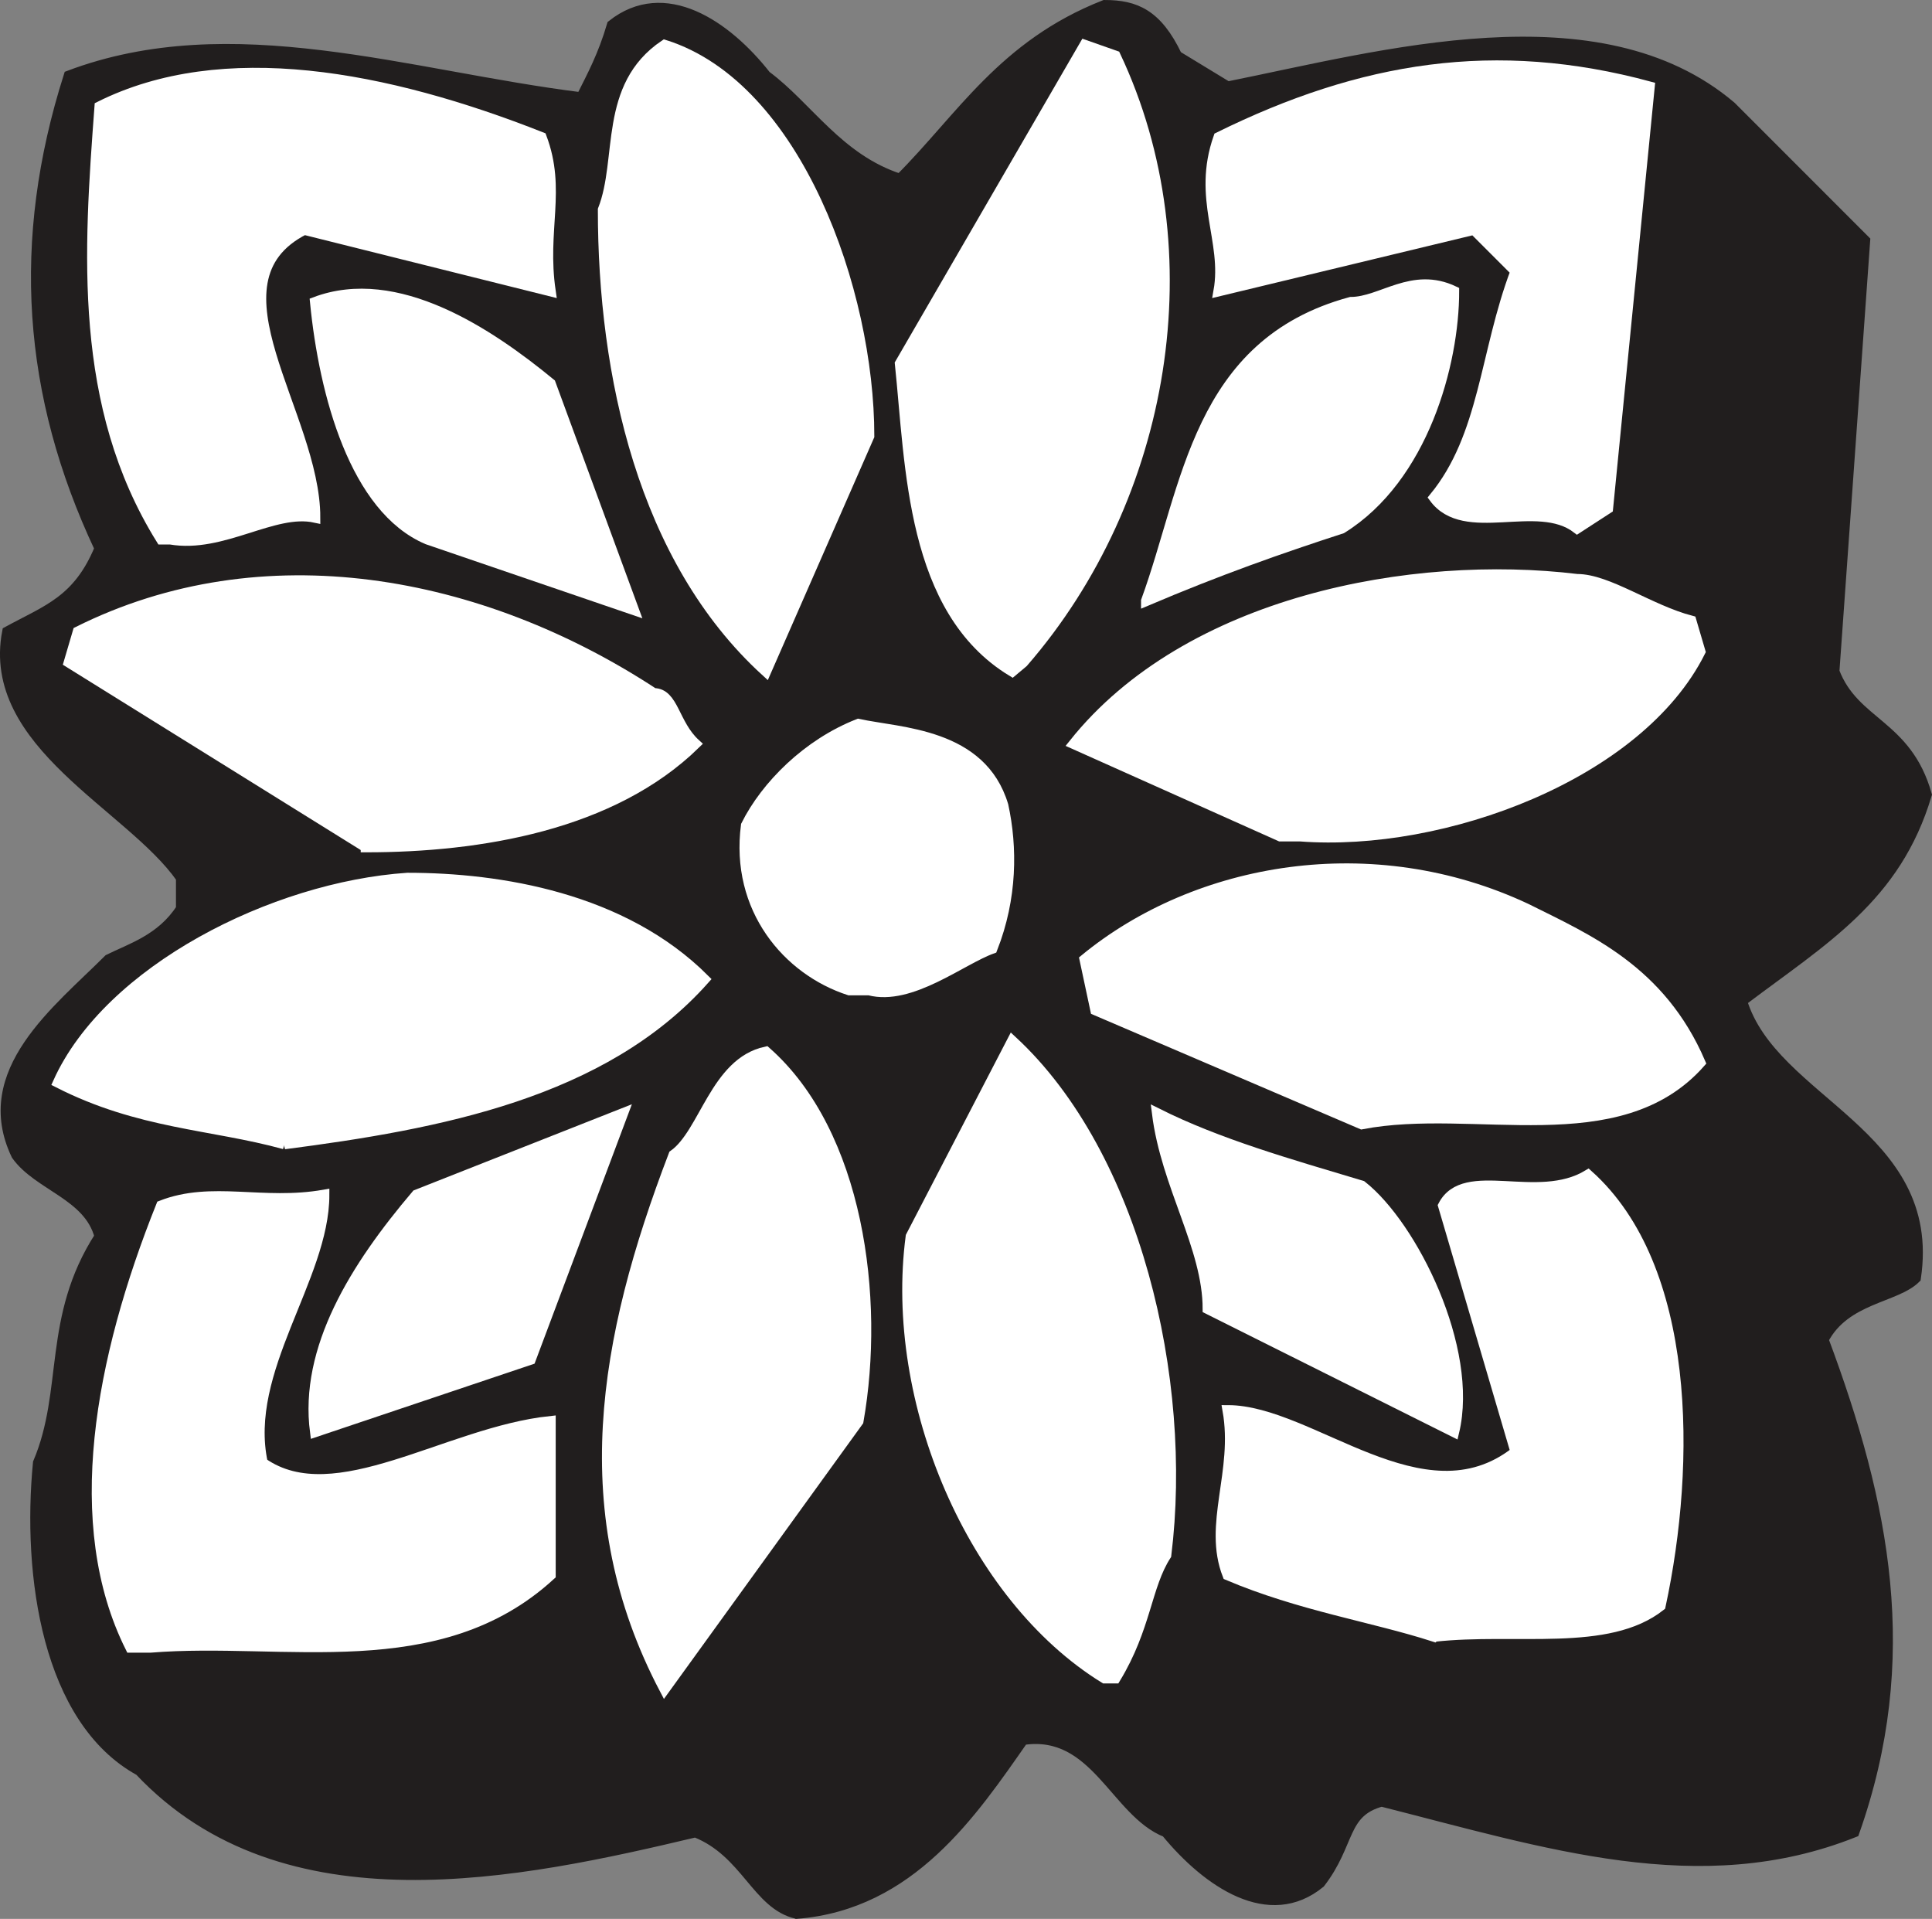
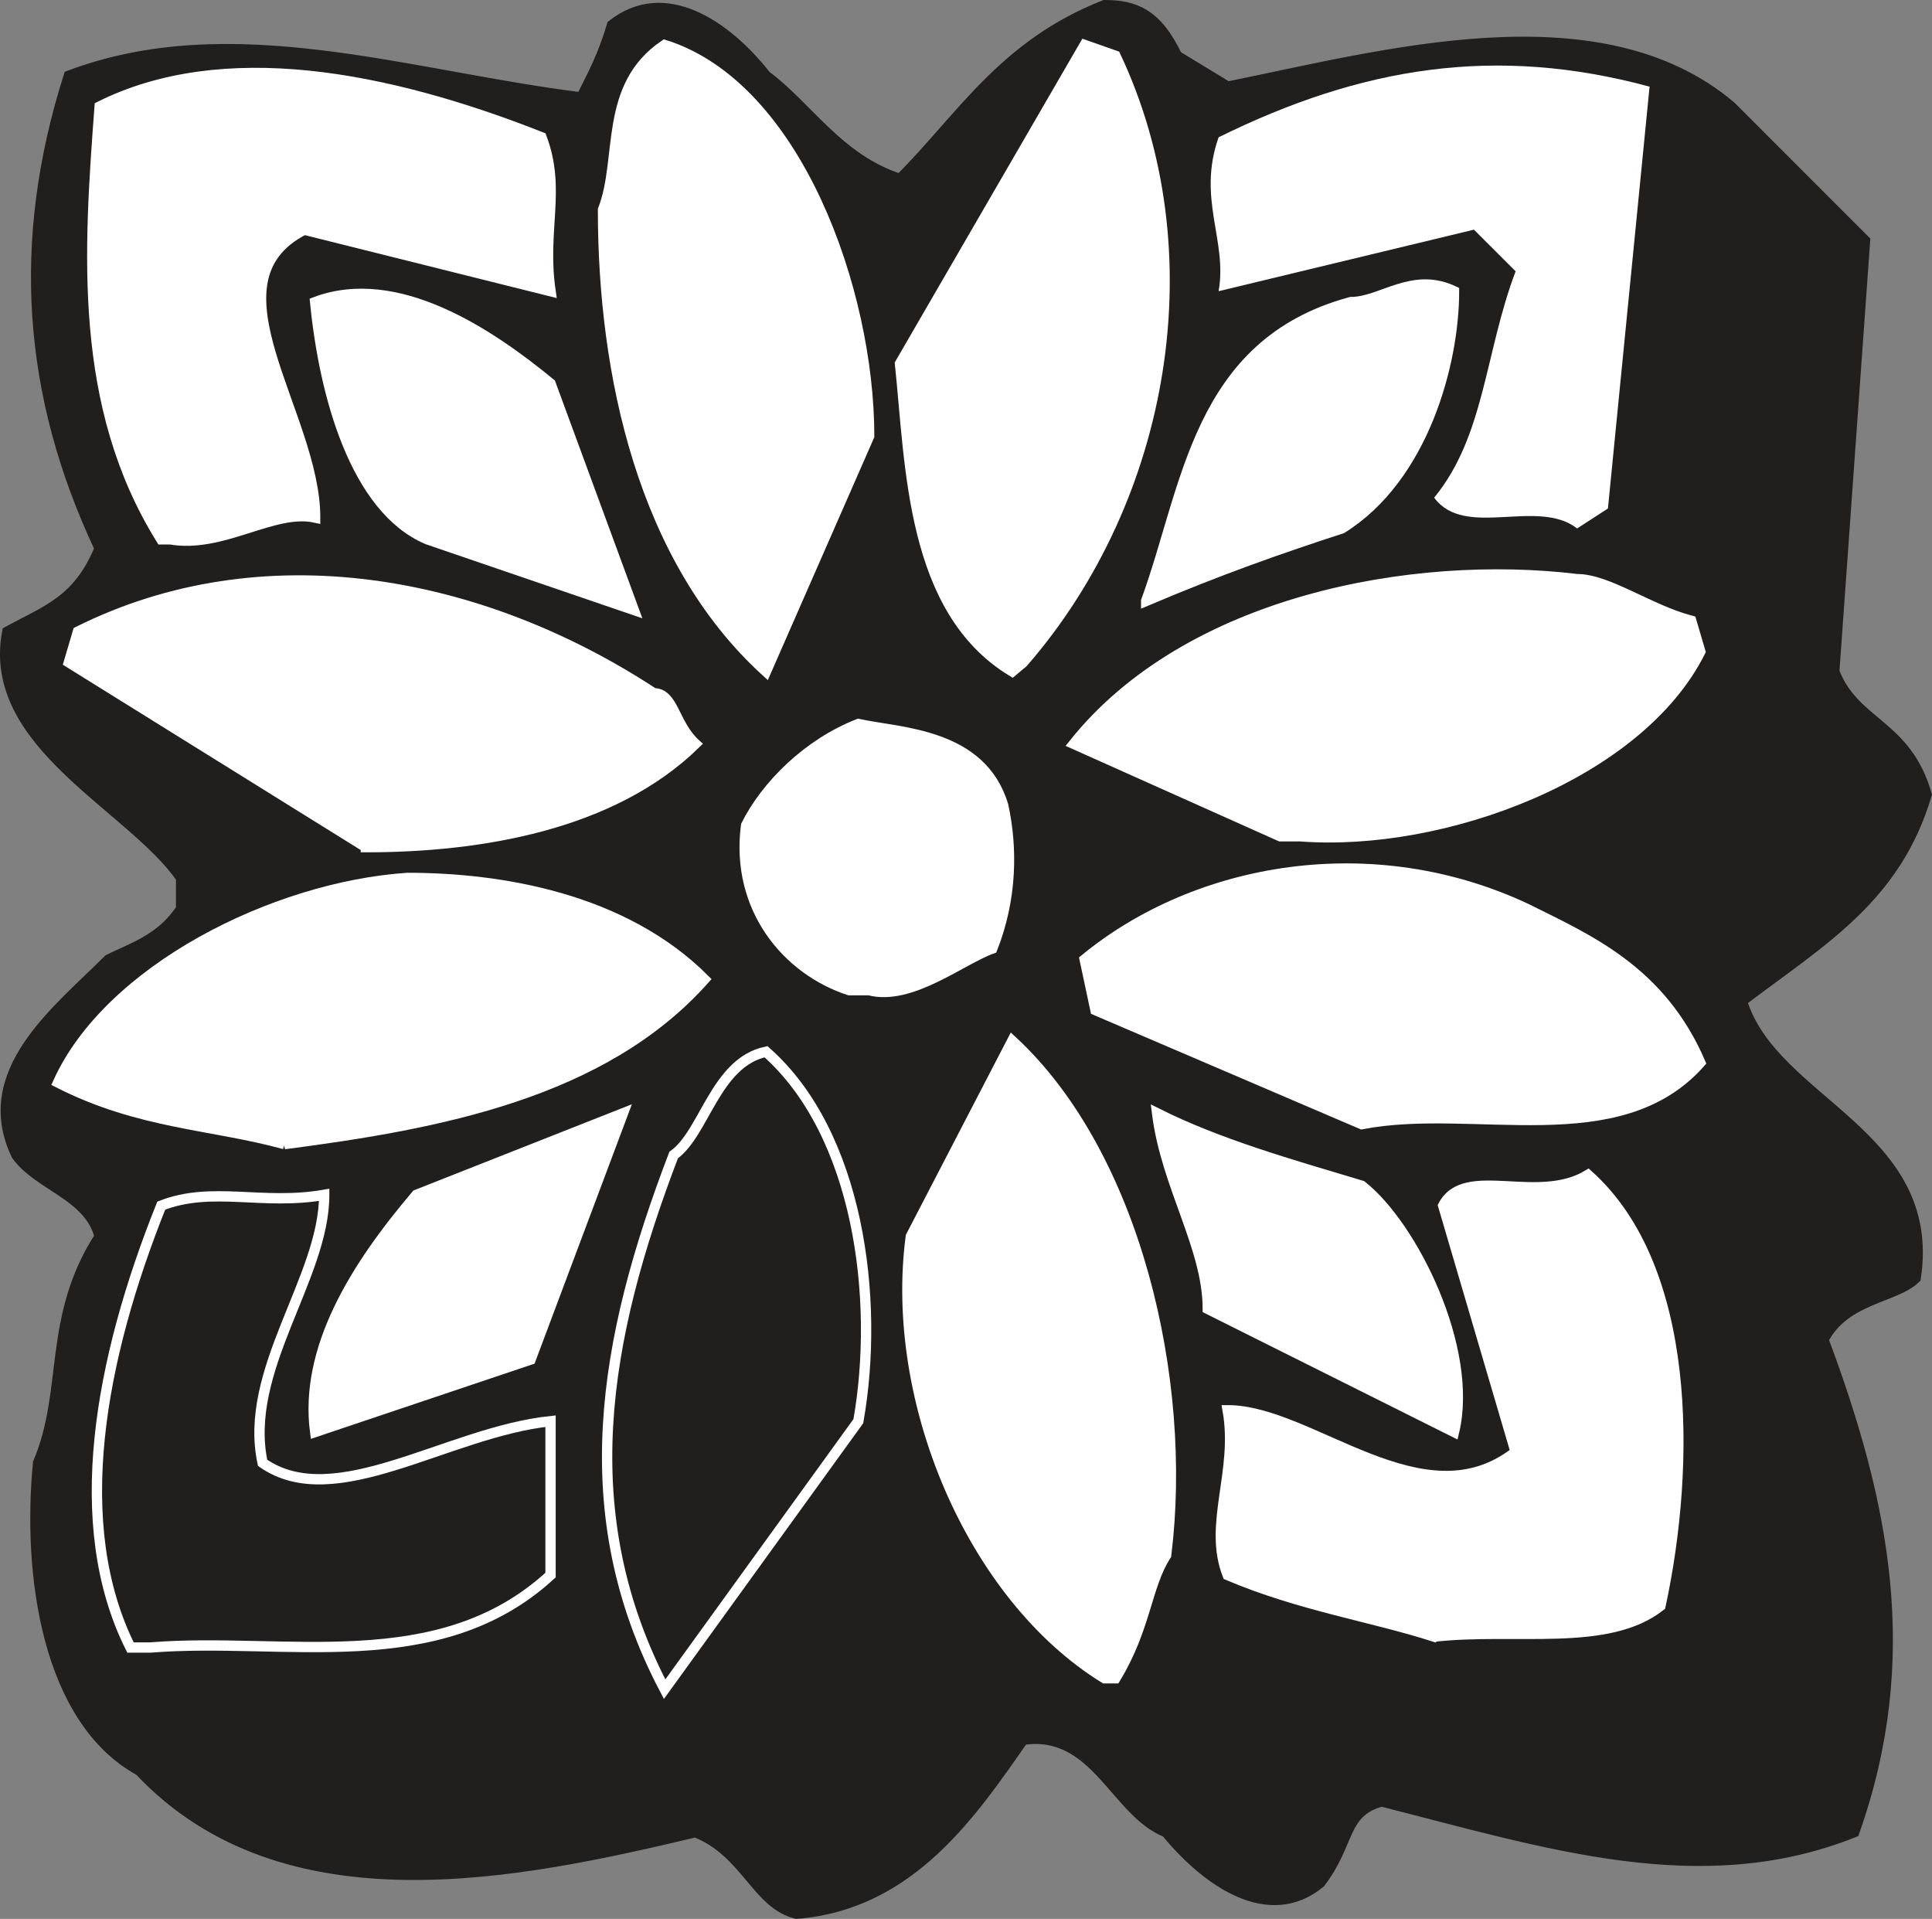
<svg xmlns="http://www.w3.org/2000/svg" width="142.27" height="141.295" viewBox="0 0 106.703 105.971">
  <rect x="0" y="0" width="106.703" height="105.971" fill="#808080" stroke="none" />
  <path style="fill:#211e1e;fill-opacity:1;fill-rule:evenodd;stroke:none" d="M45.898 838c-2.199-.5-2.796-3.398-5.597-4.5-9.7 2.3-22.7 5.102-30.7-3.398C4.5 827.3 3.399 819.3 4 813.102c1.7-4 .5-8 3.398-12.5-.597-2.301-3.398-2.801-4.597-4.5-2.2-4.602 2.3-8 5.097-10.801 1.204-.602 2.903-1.102 4-2.801v-1.7c-2.796-4-10.796-7.402-9.597-13.6 2.199-1.2 3.898-1.7 5.097-4.598-4-8.5-4.597-17-1.699-26.102 9-3.398 18.7 0 28.301 1.2.602-1.2 1.2-2.302 1.7-4 2.902-2.302 6.3 0 8.5 2.8 2.3 1.7 4 4.602 7.402 5.7 3.398-3.4 5.699-7.4 11.296-9.598 1.704 0 2.903.5 4 2.796l2.801 1.704c8.5-1.704 20.5-5.102 27.801 1.097l7.398 7.403-1.699 23.796c1.102 2.903 4 2.903 5.102 6.801-1.7 5.7-5.7 8-10.2 11.403 1.7 5.597 10.797 7.296 9.598 15.296-1.097 1.102-3.898 1.102-5.097 3.403 3.398 9.097 5.097 17.597 1.699 27.199-8.5 3.398-17 .602-26.102-1.7-2.199.598-1.699 2.302-3.398 4.5-2.801 2.302-6.2 0-8.5-2.8-2.801-1.102-3.903-5.7-7.903-5.102-2.796 4-6.199 9.102-12.5 9.602" transform="translate(-1.895 -732.317)" />
  <path style="fill:none;stroke:#211e1e;stroke-width:5.7;stroke-linecap:square;stroke-linejoin:miter;stroke-miterlimit:4;stroke-opacity:1" d="M458.984 40c-21.992 5-27.968 33.984-55.976 45-96.992-23.008-226.992-51.016-306.992 33.984C45 146.992 33.984 226.992 40 288.984c16.992 40 5 80 33.984 125-5.976 23.008-33.984 28.008-45.976 45-21.992 46.016 23.008 80 50.976 108.008 12.032 6.016 29.024 11.016 40 28.008v16.992c-27.968 40-107.968 74.024-95.976 136.016C45 760 61.992 765 73.984 793.984c-40 85-45.976 170-16.992 261.016 90 33.984 186.992 0 283.008-11.992 6.016 11.992 11.992 23.008 16.992 40 29.024 23.008 63.008 0 85-28.008 23.008-16.992 40-46.016 74.024-56.992 33.984 33.984 56.992 73.984 112.968 95.976 17.032 0 29.024-5 40-27.968l28.008-17.032c85 17.032 205 51.016 278.008-10.976l73.984-74.024-16.992-237.968c11.016-29.024 40-29.024 51.016-68.008-16.992-56.992-56.992-80-101.992-114.024 16.992-55.976 107.968-72.968 95.976-152.968-10.976-11.016-38.984-11.016-50.976-34.024C1060 266.016 1076.992 181.016 1043.008 85c-85-33.984-170-6.016-261.016 16.992-21.992-5.976-16.992-23.008-33.984-45-28.008-23.008-61.992 0-85 28.008-28.008 11.016-39.024 56.992-79.024 51.016-27.968-40-61.992-91.016-125-96.016Zm0 0" transform="matrix(.1 0 0 -.1 -1.895 109.683)" />
-   <path style="fill:#fff;fill-opacity:1;fill-rule:evenodd;stroke:none" d="M38.602 825.602c-5.102-9.704-3.403-19.301.5-29.5 1.699-1.204 2.296-5.102 5.097-5.704 5.102 4.5 6.301 13.602 5.102 20.403" transform="translate(-1.895 -732.317)" />
  <path style="fill:none;stroke:#fff;stroke-width:5.7;stroke-linecap:square;stroke-linejoin:miter;stroke-miterlimit:4;stroke-opacity:1" d="M386.016 163.984c-51.016 97.032-34.024 193.008 5 295 16.992 12.032 22.968 51.016 50.976 57.032 51.016-45 63.008-136.016 51.016-204.024Zm0 0" transform="matrix(.1 0 0 -.1 -1.895 109.683)" />
  <path style="fill:#fff;fill-opacity:1;fill-rule:evenodd;stroke:none" d="M62.898 825C55.602 820.5 51 809.7 52.2 800.602l5.602-10.801c6.8 6.3 9.699 18.699 8.5 28.398-1.102 1.7-1.102 4-2.801 6.801" transform="translate(-1.895 -732.317)" />
  <path style="fill:none;stroke:#fff;stroke-width:5.7;stroke-linecap:square;stroke-linejoin:miter;stroke-miterlimit:4;stroke-opacity:1" d="M628.984 170C556.016 215 510 323.008 521.992 413.984l56.016 108.008c68.008-63.008 96.992-186.992 85-283.984-11.016-16.992-11.016-40-28.008-68.008Zm0 0" transform="matrix(.1 0 0 -.1 -1.895 109.683)" />
-   <path style="fill:#fff;fill-opacity:1;fill-rule:evenodd;stroke:none" d="M9.102 823.3c-3.403-6.8-1.704-15.902 1.699-24.402 2.8-1.097 5.597 0 9-.597 0 4.597-4.5 9.699-3.403 14.8 4 2.797 10.204-1.703 15.903-2.3v8.5c-6.2 5.699-14.7 3.398-22.102 4" transform="translate(-1.895 -732.317)" />
  <path style="fill:none;stroke:#fff;stroke-width:5.7;stroke-linecap:square;stroke-linejoin:miter;stroke-miterlimit:4;stroke-opacity:1" d="M91.016 186.992C56.992 255 73.984 346.016 108.008 431.016c28.008 10.976 55.976 0 90 5.976 0-45.976-45-96.992-34.024-148.008 40-27.968 102.032 17.032 159.024 23.008v-85c-61.992-56.992-146.992-33.984-221.016-40zm0 0" transform="matrix(.1 0 0 -.1 -1.895 109.683)" />
  <path style="fill:#fff;fill-opacity:1;fill-rule:evenodd;stroke:none" d="M81.102 822.7c-3.403-1.098-7.403-1.7-11.403-3.4-1.097-2.8.602-5.698 0-9.1 4.602 0 10.801 6.3 15.903 2.3l-4-13.602c1.199-2.296 5.199 0 8-1.699 5.699 5.102 5.699 15.903 4 23.801-2.903 2.3-8 1.2-12.5 1.7" transform="translate(-1.895 -732.317)" />
  <path style="fill:none;stroke:#fff;stroke-width:5.7;stroke-linecap:square;stroke-linejoin:miter;stroke-miterlimit:4;stroke-opacity:1" d="M811.016 193.008c-34.024 10.976-74.024 16.992-114.024 33.984-10.976 28.008 6.016 56.992 0 91.016C743.008 318.008 805 255 856.016 295l-40 136.016c11.992 22.968 51.992 0 80 16.992 56.992-51.016 56.992-159.024 40-238.008-29.024-23.008-80-11.992-125-16.992zm0 0" transform="matrix(.1 0 0 -.1 -1.895 109.683)" />
  <path style="fill:#fff;fill-opacity:1;fill-rule:evenodd;stroke:none" d="M19.3 811.398c-.6-4.597 2.2-9.097 5.598-13.097l11.403-4.5-5.102 13.597" transform="translate(-1.895 -732.317)" />
  <path style="fill:none;stroke:#fff;stroke-width:5.7;stroke-linecap:square;stroke-linejoin:miter;stroke-miterlimit:4;stroke-opacity:1" d="M193.008 306.016c-6.016 45.976 21.992 90.976 55.976 130.976l114.024 45-51.016-135.976zm0 0" transform="matrix(.1 0 0 -.1 -1.895 109.683)" />
  <path style="fill:#fff;fill-opacity:1;fill-rule:evenodd;stroke:none" d="m82.2 811.398-13.598-6.796c0-3.403-2.301-6.801-2.801-10.801 3.398 1.699 7.3 2.8 11.3 4 2.797 2.199 6.2 9 5.098 13.597" transform="translate(-1.895 -732.317)" />
  <path style="fill:none;stroke:#fff;stroke-width:5.7;stroke-linecap:square;stroke-linejoin:miter;stroke-miterlimit:4;stroke-opacity:1" d="m821.992 306.016-135.976 67.968c0 34.024-23.008 68.008-28.008 108.008 33.984-16.992 73.008-28.008 113.008-40 27.968-21.992 61.992-90 50.976-135.976zm0 0" transform="matrix(.1 0 0 -.1 -1.895 109.683)" />
  <path style="fill:#fff;fill-opacity:1;fill-rule:evenodd;stroke:none" d="M17.602 795.5c-4-1.102-8-1.102-12.5-3.398C7.898 785.898 17 781.3 24.398 780.8c5.102 0 11.903 1.097 16.403 5.597-5.602 6.301-14.7 8-23.2 9.102" transform="translate(-1.895 -732.317)" />
  <path style="fill:none;stroke:#fff;stroke-width:5.7;stroke-linecap:square;stroke-linejoin:miter;stroke-miterlimit:4;stroke-opacity:1" d="M176.016 465c-40 11.016-80 11.016-125 33.984C78.984 561.016 170 606.992 243.984 611.992c51.016 0 119.024-10.976 164.024-55.976-56.016-63.008-146.992-80-231.992-91.016Zm0 0" transform="matrix(.1 0 0 -.1 -1.895 109.683)" />
  <path style="fill:#fff;fill-opacity:1;fill-rule:evenodd;stroke:none" d="m77.102 794.398-14.704-6.296-.597-2.801C68 780.199 77.699 778.5 86.199 782.5c3.403 1.7 7.403 3.398 9.602 8.5-4.5 5.102-12.5 2.2-18.7 3.398" transform="translate(-1.895 -732.317)" />
  <path style="fill:none;stroke:#fff;stroke-width:5.7;stroke-linecap:square;stroke-linejoin:miter;stroke-miterlimit:4;stroke-opacity:1" d="m771.016 476.016-147.032 62.968-5.976 28.008C680 618.008 776.992 635 861.992 595c34.024-16.992 74.024-33.984 96.016-85-45-51.016-125-21.992-186.992-33.984zm0 0" transform="matrix(.1 0 0 -.1 -1.895 109.683)" />
  <path style="fill:#fff;fill-opacity:1;fill-rule:evenodd;stroke:none" d="M48.8 787c-3.402-1.102-6.3-4.5-5.698-9.102 1.097-2.199 3.398-4.5 6.199-5.597 2.3.5 6.8.5 8 4.5.5 2.3.5 5.097-.602 7.898-1.699.602-4.5 2.903-6.8 2.301" transform="translate(-1.895 -732.317)" />
  <path style="fill:none;stroke:#fff;stroke-width:5.7;stroke-linecap:square;stroke-linejoin:miter;stroke-miterlimit:4;stroke-opacity:1" d="M488.008 550c-34.024 11.016-63.008 45-56.992 91.016 10.976 21.992 33.984 45 61.992 55.976 23.008-5 68.008-5 80-45 5-23.008 5-50.976-6.016-78.984-16.992-6.016-45-29.024-68.008-23.008Zm0 0" transform="matrix(.1 0 0 -.1 -1.895 109.683)" />
  <path style="fill:#fff;fill-opacity:1;fill-rule:evenodd;stroke:none" d="M22.102 779.102 5.699 768.898l.5-1.699c10.2-5.097 22.2-2.898 31.801 3.403 1.102 0 1.102 1.699 2.3 2.796-4.6 4.5-11.902 5.704-18.198 5.704" transform="translate(-1.895 -732.317)" />
  <path style="fill:none;stroke:#fff;stroke-width:5.7;stroke-linecap:square;stroke-linejoin:miter;stroke-miterlimit:4;stroke-opacity:1" d="M221.016 628.984 56.992 731.016l5 16.992C163.984 798.984 283.984 776.992 380 713.984c11.016 0 11.016-16.992 23.008-27.968-46.016-45-119.024-57.032-181.992-57.032zm0 0" transform="matrix(.1 0 0 -.1 -1.895 109.683)" />
  <path style="fill:#fff;fill-opacity:1;fill-rule:evenodd;stroke:none" d="m72.602 778.5-11.403-5.102C67.5 765.5 79.9 763.2 89 764.301c1.7 0 4 1.699 6.3 2.3l.5 1.7c-3.402 6.8-14.198 10.8-22.1 10.199" transform="translate(-1.895 -732.317)" />
  <path style="fill:none;stroke:#fff;stroke-width:5.7;stroke-linecap:square;stroke-linejoin:miter;stroke-miterlimit:4;stroke-opacity:1" d="m726.016 635-114.024 51.016C675 765 798.984 788.008 890 776.992c16.992 0 40-16.992 63.008-23.008l5-16.992C923.984 668.984 816.016 628.984 736.992 635Zm0 0" transform="matrix(.1 0 0 -.1 -1.895 109.683)" />
  <path style="fill:#fff;fill-opacity:1;fill-rule:evenodd;stroke:none" d="M44.2 769.398c-6.802-6.199-9-16.398-9-25.5 1.1-2.796 0-6.796 3.402-9.097 7.296 2.3 11.296 13.597 11.296 21.597" transform="translate(-1.895 -732.317)" />
  <path style="fill:none;stroke:#fff;stroke-width:5.7;stroke-linecap:square;stroke-linejoin:miter;stroke-miterlimit:4;stroke-opacity:1" d="M441.992 726.016c-68.008 61.992-90 163.984-90 255 11.016 27.968 0 67.968 34.024 90.976 72.968-23.008 112.968-135.976 112.968-215.976zm0 0" transform="matrix(.1 0 0 -.1 -1.895 109.683)" />
  <path style="fill:#fff;fill-opacity:1;fill-rule:evenodd;stroke:none" d="M57.8 769.398c-5.6-3.398-5.6-11.296-6.198-17L61.8 734.801l1.699.597c5.102 10.801 2.8 24.403-5.102 33.5" transform="translate(-1.895 -732.317)" />
  <path style="fill:none;stroke:#fff;stroke-width:5.7;stroke-linecap:square;stroke-linejoin:miter;stroke-miterlimit:4;stroke-opacity:1" d="M578.008 726.016c-56.016 33.984-56.016 112.968-61.992 170l101.992 175.976 16.992-5.976c51.016-108.008 28.008-244.024-51.016-335Zm0 0" transform="matrix(.1 0 0 -.1 -1.895 109.683)" />
  <path style="fill:#fff;fill-opacity:1;fill-rule:evenodd;stroke:none" d="M36.898 766 25.5 762.102c-4-1.704-5.7-8-6.2-13.102 4.5-1.7 9.598 1.7 13 4.5" transform="translate(-1.895 -732.317)" />
  <path style="fill:none;stroke:#fff;stroke-width:5.7;stroke-linecap:square;stroke-linejoin:miter;stroke-miterlimit:4;stroke-opacity:1" d="M368.984 760 255 798.984c-40 17.032-56.992 80-61.992 131.016 45 16.992 95.976-16.992 130-45zm0 0" transform="matrix(.1 0 0 -.1 -1.895 109.683)" />
  <path style="fill:#fff;fill-opacity:1;fill-rule:evenodd;stroke:none" d="M65.2 765.5c2.3-6.3 2.8-14.2 11.3-16.5 1.7 0 3.398-1.7 5.7-.602 0 4-1.7 10.301-6.2 13.102-3.398 1.102-6.8 2.3-10.8 4" transform="translate(-1.895 -732.317)" />
  <path style="fill:none;stroke:#fff;stroke-width:5.7;stroke-linecap:square;stroke-linejoin:miter;stroke-miterlimit:4;stroke-opacity:1" d="M651.992 765C675 828.008 680 906.992 765 930c16.992 0 33.984 16.992 56.992 6.016 0-40-16.992-103.008-61.992-131.016-33.984-11.016-68.008-23.008-108.008-40Zm0 0" transform="matrix(.1 0 0 -.1 -1.895 109.683)" />
  <path style="fill:#fff;fill-opacity:1;fill-rule:evenodd;stroke:none" d="M10.8 762.102c-4.6-7.403-4-15.903-3.402-23.903 6.801-3.398 15.801-1.699 24.403 1.7 1.097 2.902 0 5.101.5 8.5L18.699 745c-5.699 2.898.602 10.2.602 15.898-2.301-.5-5.102 1.704-8 1.204" transform="translate(-1.895 -732.317)" />
  <path style="fill:none;stroke:#fff;stroke-width:5.7;stroke-linecap:square;stroke-linejoin:miter;stroke-miterlimit:4;stroke-opacity:1" d="M108.008 798.984c-46.016 74.024-40 159.024-34.024 239.024 68.008 33.984 158.008 16.992 244.024-16.992 10.976-29.024 0-51.016 5-85L186.992 970c-56.992-28.984 6.016-101.992 6.016-158.984-23.008 5-51.016-17.032-80-12.032zm0 0" transform="matrix(.1 0 0 -.1 -1.895 109.683)" />
  <path style="fill:#fff;fill-opacity:1;fill-rule:evenodd;stroke:none" d="M89 761.5c-2.2-1.7-6.2.602-7.898-1.7 2.796-3.402 2.796-8 4.5-12.5L83.3 745l-14.102 3.398c.5-2.796-1.199-5.097 0-8.5C77.102 736 84.5 734.801 93 737.102l-2.3 23.296" transform="translate(-1.895 -732.317)" />
-   <path style="fill:none;stroke:#fff;stroke-width:5.7;stroke-linecap:square;stroke-linejoin:miter;stroke-miterlimit:4;stroke-opacity:1" d="M890 805c-21.992 16.992-61.992-6.016-78.984 16.992 27.968 34.024 27.968 80 45 125L833.008 970l-141.016-33.984c5 27.968-11.992 50.976 0 85C771.016 1060 845 1071.992 930 1048.984l-23.008-232.968Zm0 0" transform="matrix(.1 0 0 -.1 -1.895 109.683)" />
</svg>